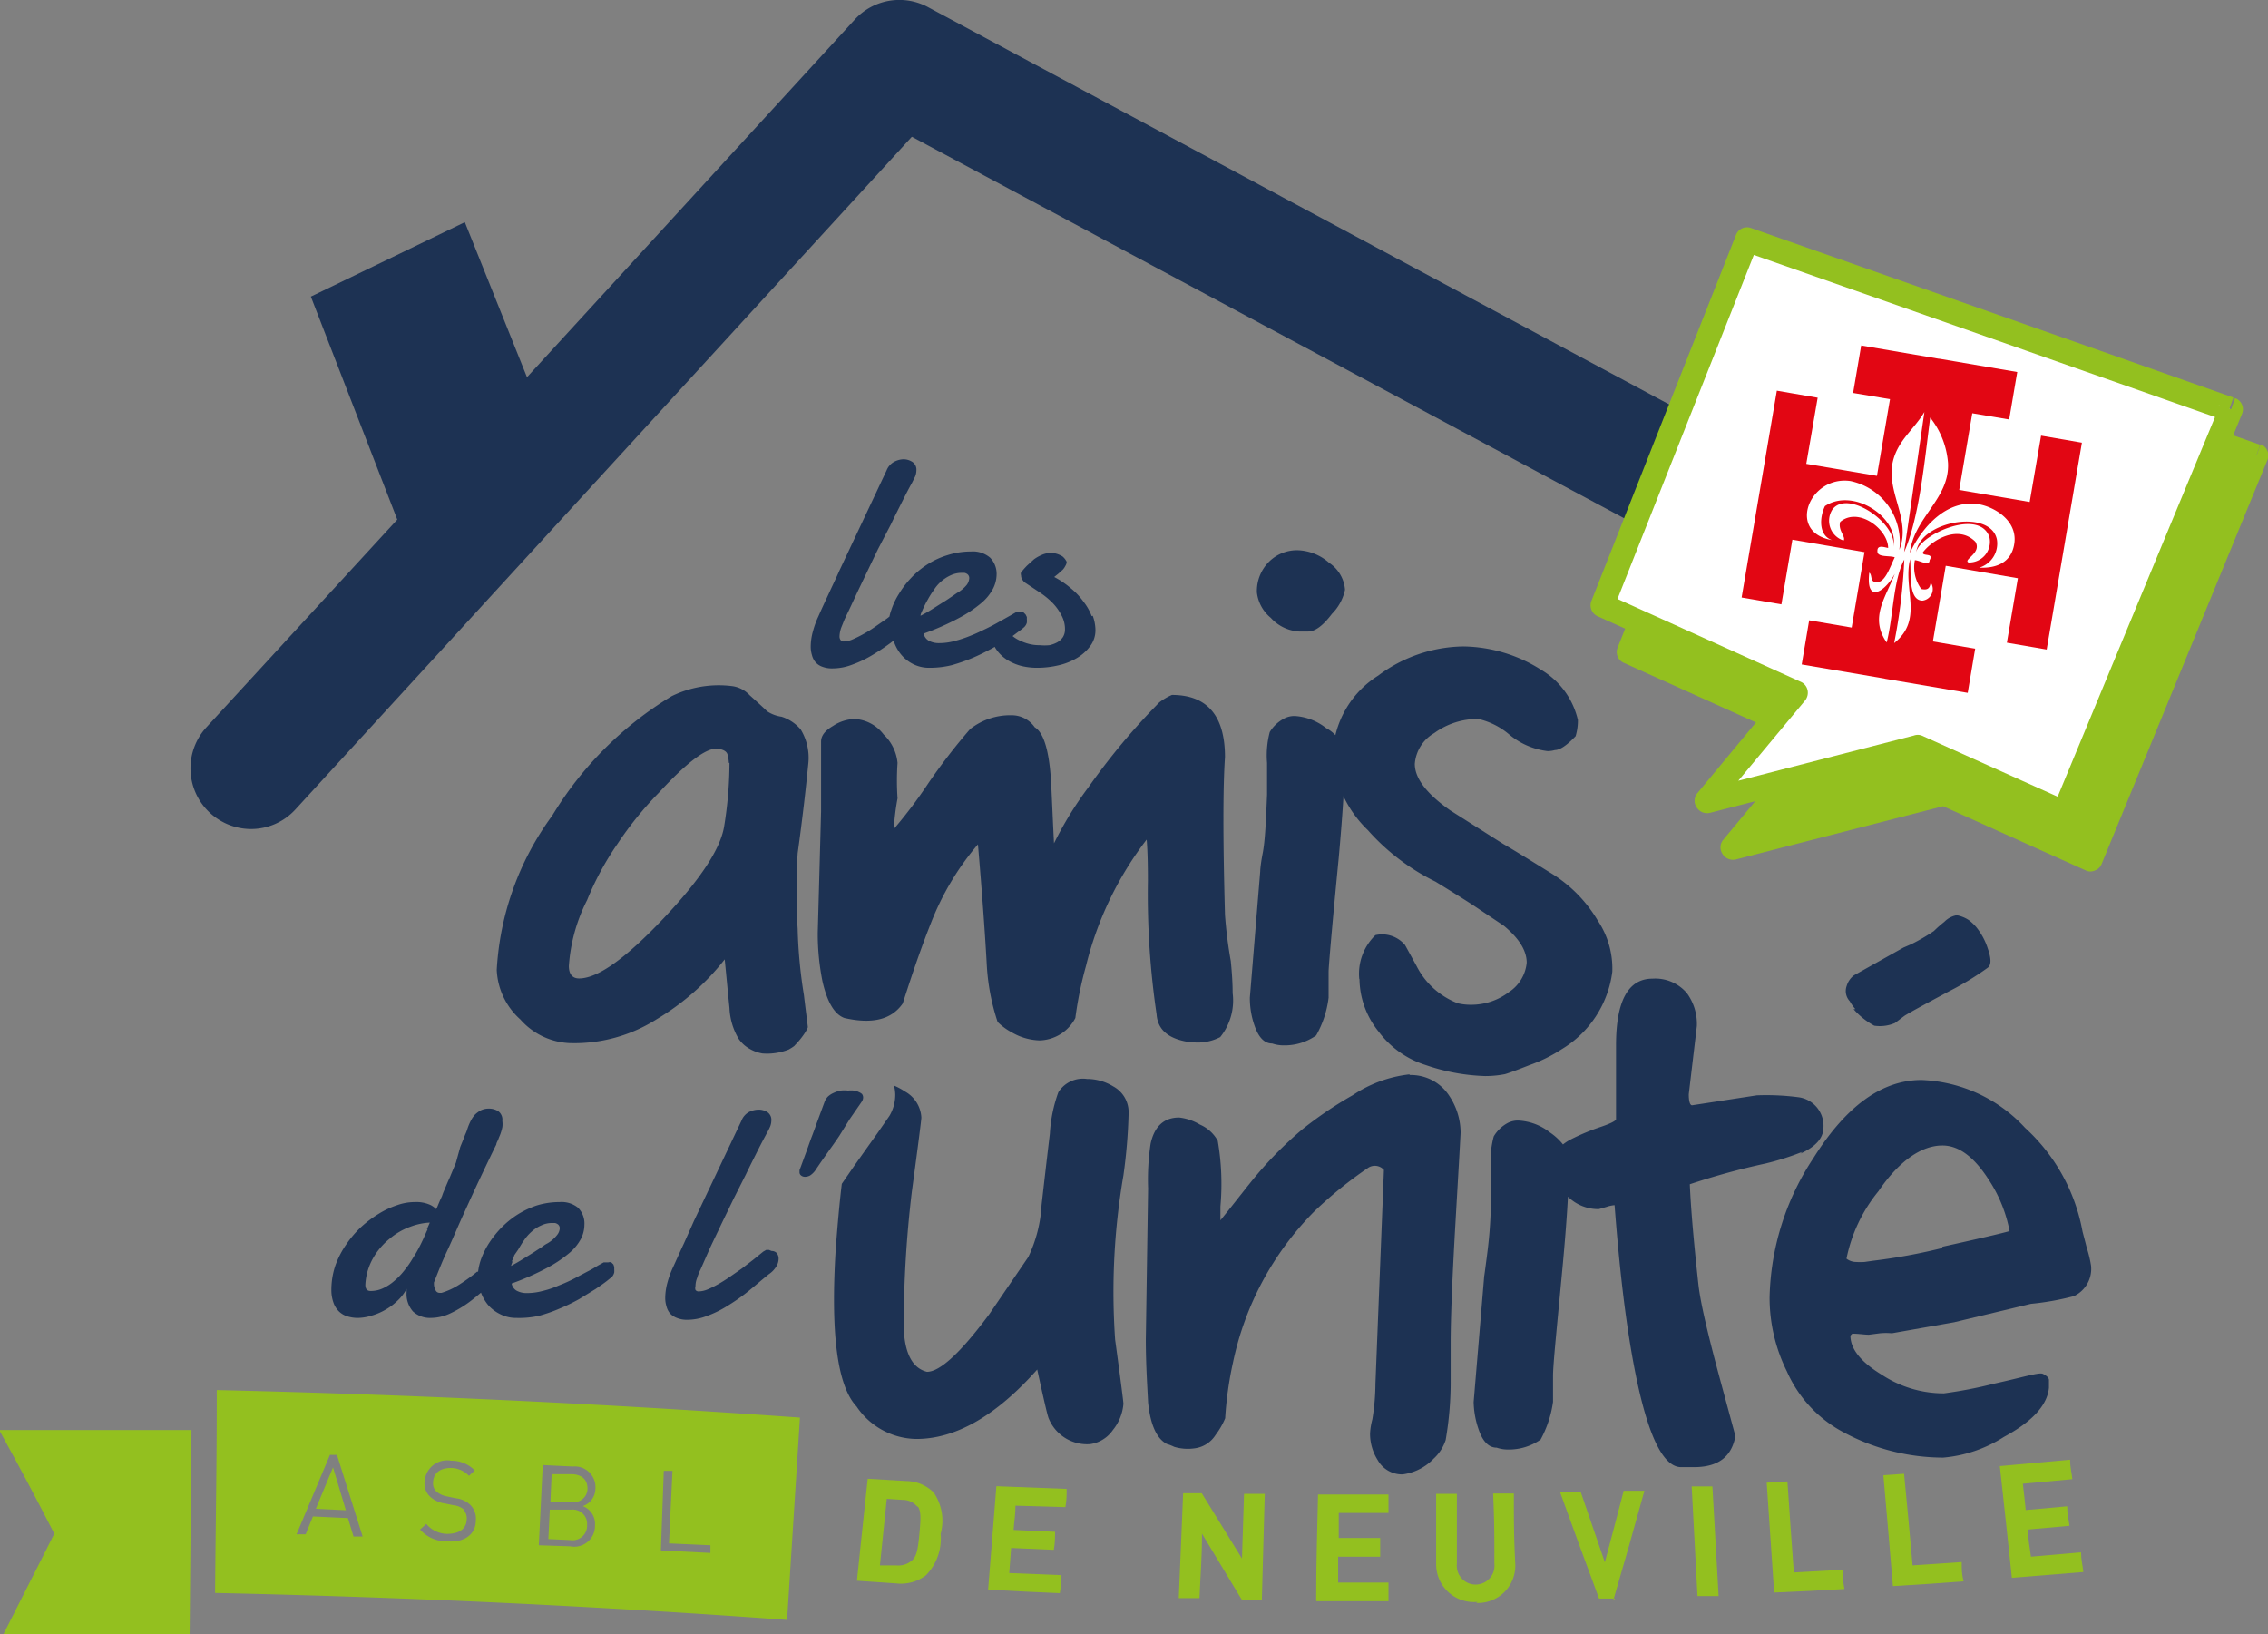
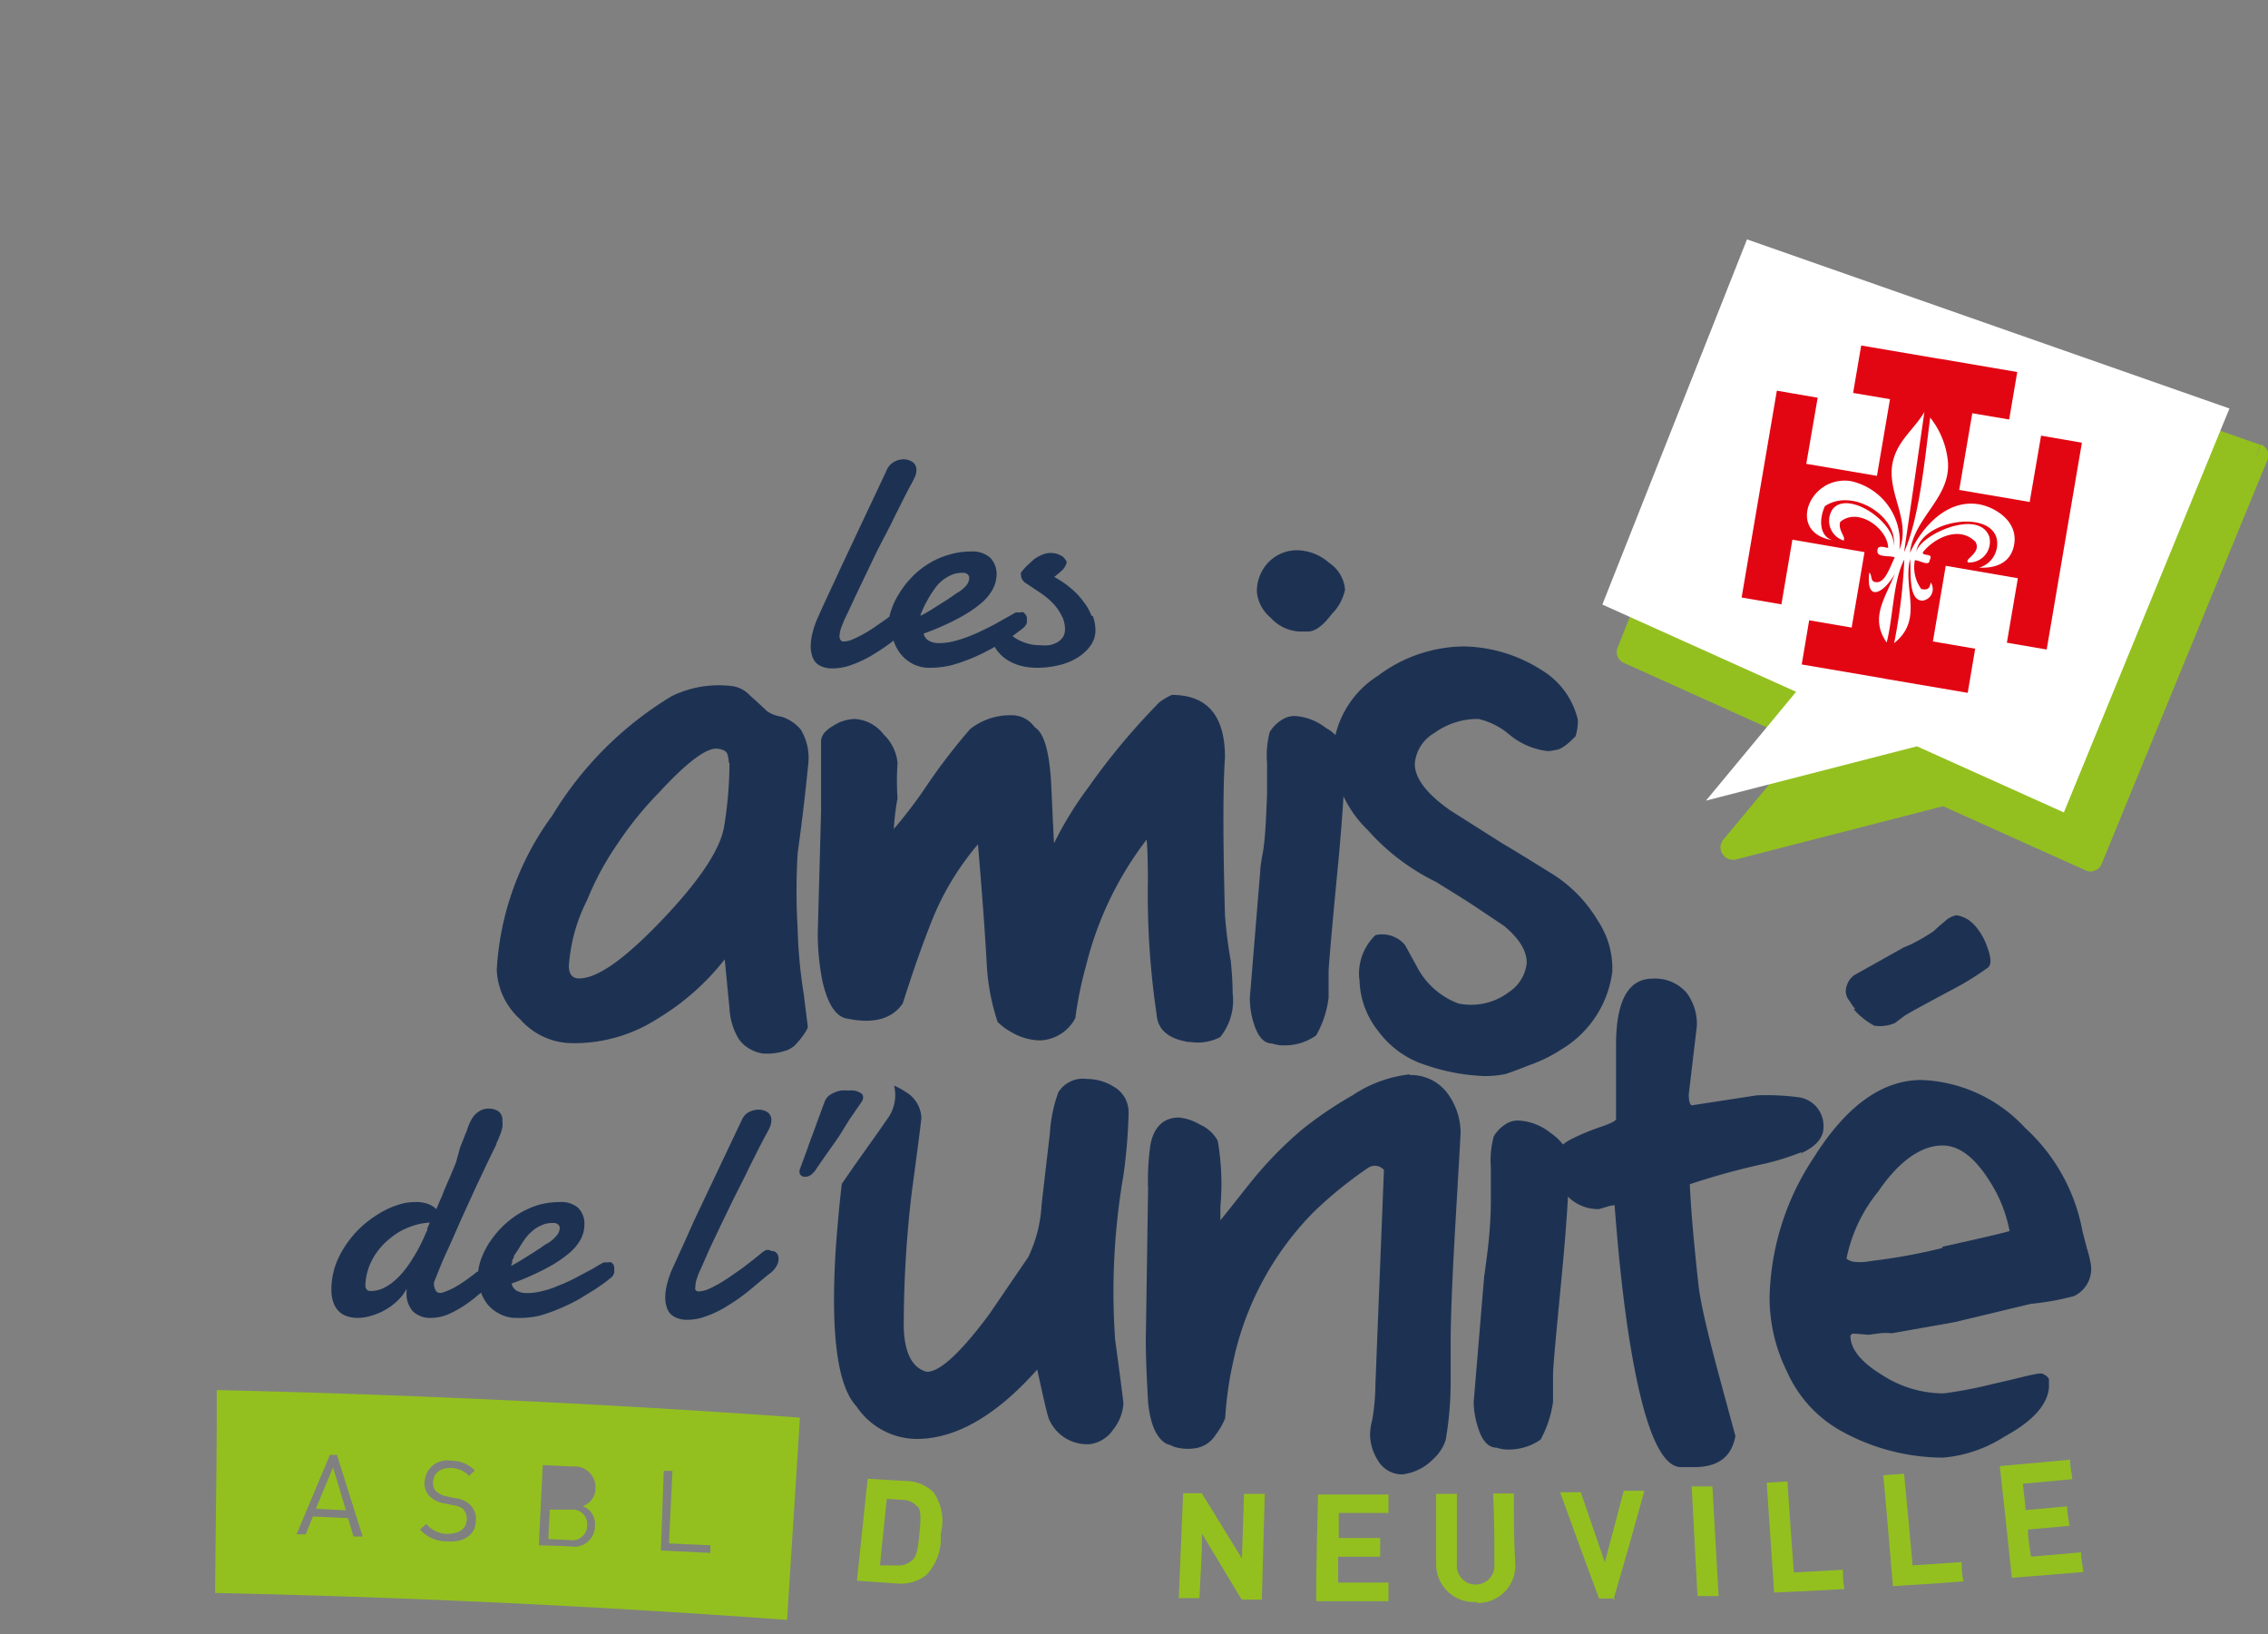
<svg xmlns="http://www.w3.org/2000/svg" viewBox="0 0 109.44 78.85">
  <rect x="0" y="0" width="109.44" height="78.85" fill="#808080" stroke="none" />
  <defs>
    <style>
      .cls-1 {
        fill: none;
      }

      .cls-2 {
        clip-path: url(#clip-path);
      }

      .cls-3 {
        fill: #1d3253;
      }

      .cls-4 {
        fill: #93c01f;
      }

      .cls-5 {
        fill: #fff;
      }

      .cls-6 {
        fill: #e20613;
      }
    </style>
    <clipPath id="clip-path">
      <rect class="cls-1" width="109.44" height="78.85" />
    </clipPath>
  </defs>
  <title>amis-unite</title>
  <g id="Calque_2" data-name="Calque 2">
    <g id="Calque_1-2" data-name="Calque 1">
      <g class="cls-2">
-         <path class="cls-3" d="M85.65,22.25,44.79.35a2.92,2.92,0,0,0-3.55.6L25.43,18.2l-3-7.48L15,14.31l4.17,10.76-9.19,10A2.93,2.93,0,0,0,12.1,40a2.9,2.9,0,0,0,2.16-.95L44,6.6,82.88,27.42a2.93,2.93,0,0,0,2.77-5.17" />
-       </g>
+         </g>
      <polygon class="cls-4" points="108.87 22 85.59 13.84 78.61 31.46 87.96 35.67 83.61 40.91 93.79 38.3 100.88 41.49 108.87 22" />
      <g class="cls-2">
        <path class="cls-4" d="M108.87,22l.19-.54L85.78,13.3a.57.57,0,0,0-.72.33l-7,17.61a.57.57,0,0,0,.29.74L87,35.88l-3.87,4.67a.57.57,0,0,0,0,.67.59.59,0,0,0,.63.25l10-2.57L100.65,42a.52.52,0,0,0,.44,0,.54.54,0,0,0,.32-.31l8-19.49a.54.54,0,0,0,0-.45.53.53,0,0,0-.33-.31l-.19.54-.53-.21-7.76,18.94-6.56-3a.62.62,0,0,0-.38,0l-8.47,2.18L88.4,36a.57.57,0,0,0,.11-.49.55.55,0,0,0-.32-.39l-8.85-4,6.58-16.6,22.76,8,.19-.54-.53-.21Z" />
      </g>
      <polygon class="cls-5" points="107.58 19.71 84.3 11.55 77.32 29.17 86.67 33.38 82.32 38.63 92.5 36.01 99.59 39.2 107.58 19.71" />
      <g class="cls-2">
-         <path class="cls-4" d="M107.58,19.72l.19-.54L84.49,11a.57.57,0,0,0-.72.33L76.79,29a.58.58,0,0,0,.29.73l8.67,3.9-3.87,4.67a.57.57,0,0,0,0,.67.59.59,0,0,0,.63.25l10-2.57,6.92,3.12a.63.63,0,0,0,.45,0,.61.61,0,0,0,.31-.32l8-19.49a.57.57,0,0,0-.34-.75l-.19.54-.53-.22L99.29,38.44l-6.56-2.95a.55.55,0,0,0-.38,0l-8.47,2.18,3.23-3.88a.6.6,0,0,0,.11-.5.57.57,0,0,0-.32-.39l-8.85-4,6.58-16.6,22.76,8,.19-.54-.53-.22Z" />
-       </g>
+         </g>
      <polygon class="cls-6" points="90.96 32.75 94.95 33.43 95.31 31.3 93.27 30.95 93.89 27.3 97.37 27.9 96.84 31.01 98.76 31.34 100.46 21.36 98.49 21.02 97.94 24.22 94.54 23.64 95.17 19.94 96.95 20.24 97.34 17.95 93.59 17.31 93.56 17.31 89.81 16.67 89.42 18.96 91.2 19.26 90.57 22.96 87.16 22.38 87.71 19.19 85.74 18.85 84.04 28.83 85.96 29.16 86.49 26.04 89.97 26.64 89.35 30.28 87.3 29.93 86.94 32.06 90.93 32.74 90.96 32.75" />
      <g class="cls-2">
        <path class="cls-5" d="M91.88,26.64c.74-1.65,1-4.51,1.26-6.49A4,4,0,0,1,94,22.34c.09,1.72-1.66,2.64-1.84,4.34.58-1.24,1.77-2.6,3.32-2.35.78.13,1.95.83,1.7,2-.16.78-.8,1.1-1.68,1.06a1.21,1.21,0,0,0,.86-1.35c-.29-1.52-3.81-.9-3.9.67,0-.82,3-2.24,3.53-.82a1,1,0,0,1-1,1.25c-.29-.13.66-.46.33-1-.83-.84-2.09-.09-2.54.52,0,.2.55,0,.33.37,0,.32-.49,0-.71,0a1.77,1.77,0,0,0,.31,1.39c.27.06.42,0,.45-.32a.56.56,0,0,1-.39.88c-.71,0-.54-1.41-.6-2-.36,1.45.67,2.9-.77,4.05A26.46,26.46,0,0,0,91.89,27c-.54,1-.53,2.75-.85,4-1-1.44.31-2.5.62-4.07,0,1-1.69,2.72-1.46.7.17.12,0,.48.39.46s.61-.73.84-1.2c-.25-.09-.73,0-.83-.22-.06-.39.24-.29.51-.23,0-.9-1.43-2-2.31-1.26-.13.39.29.74.16.9a1,1,0,0,1-.53-1.51c.79-1,3.27.82,2.91,1.91.42-1.42-1.87-3-3.28-2.06-.3.64-.26,1.45.35,1.64-2.21-.36-1.11-3.13.88-2.85a3,3,0,0,1,2.36,3.32c.6-1.49-.68-2.8-.3-4.31.26-1,1-1.49,1.51-2.34" />
        <path class="cls-3" d="M89.44,48.69a3.63,3.63,0,0,0,1,.8,1.83,1.83,0,0,0,1-.13l.45-.34c.21-.14.93-.53,2.16-1.19a13.86,13.86,0,0,0,1.87-1.14c.17-.13.17-.43,0-.92a3.16,3.16,0,0,0-.57-1.05,2.27,2.27,0,0,0-.34-.32,1.58,1.58,0,0,0-.59-.24,1.1,1.1,0,0,0-.6.32,5.37,5.37,0,0,0-.5.44,9.19,9.19,0,0,1-1.1.64l-.37.16-2.39,1.34a1,1,0,0,0-.35.51.72.72,0,0,0,.15.74,2.07,2.07,0,0,0,.27.38" />
        <path class="cls-3" d="M44.55,29.36a4.41,4.41,0,0,1,.22-.43,3.89,3.89,0,0,1,.29-.46,1.89,1.89,0,0,1,.81-.71,1.25,1.25,0,0,1,.54-.12h.13a.35.35,0,0,1,.16.08.24.24,0,0,1,.07.18.61.61,0,0,1-.12.32,1.66,1.66,0,0,1-.47.39l-.26.18c-.12.08-.26.18-.43.28l-.52.33a6.26,6.26,0,0,1-.55.31c0-.1.08-.22.13-.36m8.13.38a2.65,2.65,0,0,0-.39-.69,3.37,3.37,0,0,0-.61-.65,4.27,4.27,0,0,0-.81-.55l.21-.17.2-.18a.8.8,0,0,0,.13-.19.36.36,0,0,0,.06-.2L51.41,27a.75.75,0,0,0-.15-.16,1.33,1.33,0,0,0-.24-.11,1.06,1.06,0,0,0-.31-.05,1.07,1.07,0,0,0-.43.09,1.87,1.87,0,0,0-.39.22l-.34.31a4,4,0,0,0-.28.32.2.2,0,0,0,0,.14.36.36,0,0,0,.07.22c.05.07.09.12.12.13l.69.46a3.87,3.87,0,0,1,.62.5,2.5,2.5,0,0,1,.44.6,1.4,1.4,0,0,1,.18.7.7.7,0,0,1-.1.37.82.82,0,0,1-.27.25,1.42,1.42,0,0,1-.38.14,2.42,2.42,0,0,1-.47,0,1.93,1.93,0,0,1-.47-.05,2.27,2.27,0,0,1-.46-.16,1.6,1.6,0,0,1-.38-.23l.32-.24a2.43,2.43,0,0,0,.25-.2.46.46,0,0,0,.12-.21,1,1,0,0,0,0-.16v-.11l-.06-.12-.1-.1a.24.24,0,0,0-.15,0h-.1l-.13,0-.26.15-.5.28c-.19.11-.41.23-.66.35s-.49.24-.75.34a5.94,5.94,0,0,1-.78.26,2.85,2.85,0,0,1-.74.1,1,1,0,0,1-.51-.12.52.52,0,0,1-.24-.34,12.32,12.32,0,0,0,1.7-.75,6.1,6.1,0,0,0,1.08-.72,2.31,2.31,0,0,0,.57-.7,1.54,1.54,0,0,0,.17-.66,1.12,1.12,0,0,0-.31-.83,1.28,1.28,0,0,0-.93-.3,3.68,3.68,0,0,0-1.11.17,3.87,3.87,0,0,0-1,.46,4.08,4.08,0,0,0-.78.65,4.38,4.38,0,0,0-.58.76,3.45,3.45,0,0,0-.37.78,1.92,1.92,0,0,0-.09.32l-.13.1-.59.41a5.84,5.84,0,0,1-.57.35c-.18.1-.35.18-.51.25a1.08,1.08,0,0,1-.39.09.18.18,0,0,1-.17-.07.3.3,0,0,1-.05-.18,1.4,1.4,0,0,1,.08-.41l.16-.4c.13-.27.28-.58.45-.95s.36-.76.55-1.16l.61-1.27L43,25.28c.19-.4.38-.77.55-1.11s.32-.63.45-.86l.16-.32a.79.79,0,0,0,.06-.29.45.45,0,0,0-.19-.41.8.8,0,0,0-.42-.13,1,1,0,0,0-.46.12.81.81,0,0,0-.37.42l-2.27,4.82c-.14.32-.31.67-.49,1.06s-.36.77-.53,1.16a4.2,4.2,0,0,0-.26.71,2.78,2.78,0,0,0-.11.75,1.4,1.4,0,0,0,.06.41.84.84,0,0,0,.17.34.8.8,0,0,0,.33.22,1.3,1.3,0,0,0,.51.08,2.64,2.64,0,0,0,.93-.18,5.37,5.37,0,0,0,1-.48,10.59,10.59,0,0,0,1-.68v0a2,2,0,0,0,.37.68,1.78,1.78,0,0,0,.59.46,1.71,1.71,0,0,0,.8.17,4.33,4.33,0,0,0,1.06-.13,9.07,9.07,0,0,0,1-.35c.33-.14.64-.3.94-.46l.12-.07a1.37,1.37,0,0,0,.13.2,1.89,1.89,0,0,0,.52.46,2.48,2.48,0,0,0,.67.27,3.22,3.22,0,0,0,.76.08,4.44,4.44,0,0,0,1-.12,3,3,0,0,0,.9-.36,2.18,2.18,0,0,0,.63-.57,1.27,1.27,0,0,0,.25-.77,2.1,2.1,0,0,0-.13-.69" />
        <path class="cls-3" d="M35.17,36.81a1.85,1.85,0,0,0-.06-.39q-.06-.26-.54-.3c-.55,0-1.47.71-2.77,2.12a16.93,16.93,0,0,0-2,2.47,14.09,14.09,0,0,0-1.47,2.72,8.25,8.25,0,0,0-.88,3.18c0,.4.18.6.49.6.92,0,2.28-1,4.08-2.9s2.74-3.36,2.92-4.42a19.3,19.3,0,0,0,.26-3.08m3.16,13.63s-.07.07-.3.2a2.85,2.85,0,0,1-1.27.19,1.86,1.86,0,0,1-.86-.39,1.62,1.62,0,0,1-.29-.32,3.16,3.16,0,0,1-.44-1.48c-.08-.78-.15-1.56-.23-2.35a11.91,11.91,0,0,1-3.27,2.88,7.41,7.41,0,0,1-4.22,1.16,3.36,3.36,0,0,1-2.37-1.14,3.4,3.4,0,0,1-1.14-2.39,13.86,13.86,0,0,1,2.68-7.45,17,17,0,0,1,5.76-5.76,5.16,5.16,0,0,1,2.88-.49,1.4,1.4,0,0,1,.88.44c.29.26.58.52.85.78a1.67,1.67,0,0,0,.69.26,2,2,0,0,1,.93.62A2.64,2.64,0,0,1,39,36.88c-.11,1.13-.27,2.56-.51,4.29a30.76,30.76,0,0,0,0,3.65A23.5,23.5,0,0,0,38.79,48c.12,1,.19,1.5.19,1.56s-.22.47-.65.9" />
        <path class="cls-3" d="M57.38,50.28c-1-.15-1.52-.6-1.57-1.34a39.61,39.61,0,0,1-.42-6.43q0-1.36-.06-2a16.45,16.45,0,0,0-2.93,6.11,17.89,17.89,0,0,0-.51,2.5,2,2,0,0,1-1.73,1.08,2.82,2.82,0,0,1-1.34-.39,2.9,2.9,0,0,1-.68-.5,10.55,10.55,0,0,1-.52-2.69q-.13-2.37-.43-5.88a13.22,13.22,0,0,0-2.27,3.8c-.58,1.47-1,2.76-1.36,3.88-.55.79-1.49,1-2.81.7-.48-.17-.83-.76-1.06-1.76A11.62,11.62,0,0,1,39.46,45q.16-5.82.16-5.86V35.78q0-.42.57-.75a2,2,0,0,1,1.05-.34,1.88,1.88,0,0,1,1.4.75,2.16,2.16,0,0,1,.67,1.37,12.62,12.62,0,0,0,0,1.71A11.85,11.85,0,0,0,43.13,40a22.78,22.78,0,0,0,1.68-2.23,29.17,29.17,0,0,1,2-2.59,3.12,3.12,0,0,1,2-.67,1.35,1.35,0,0,1,1.12.58c.44.26.7,1.15.79,2.65.05,1,.09,2,.14,2.95A17.11,17.11,0,0,1,52.51,38a32.62,32.62,0,0,1,3.43-4.11,2.84,2.84,0,0,1,.61-.36c1.7,0,2.56,1,2.56,3-.1,1.46-.1,4,0,7.61a21.41,21.41,0,0,0,.28,2.23c.06.6.09,1.12.09,1.55a2.81,2.81,0,0,1-.6,2.12,2.34,2.34,0,0,1-1.47.23" />
        <path class="cls-3" d="M64.9,28.47a2.34,2.34,0,0,1-.63,1.15c-.43.57-.81.85-1.15.85l-.24,0-.2,0a2,2,0,0,1-1.36-.66,1.86,1.86,0,0,1-.67-1.23,2,2,0,0,1,.63-1.52,1.91,1.91,0,0,1,1.36-.51,2.4,2.4,0,0,1,1.5.61,1.71,1.71,0,0,1,.76,1.26M60.31,48.14l.5-6.09s0-.26.12-.88.16-1.63.21-2.83V36.81a4.44,4.44,0,0,1,.13-1.49,1.79,1.79,0,0,1,.69-.65,1.05,1.05,0,0,1,.57-.12,2.71,2.71,0,0,1,1.46.58,1.72,1.72,0,0,1,.91,1.34c0,1.06-.1,2.7-.3,4.91-.3,3.09-.46,4.91-.49,5.47v1.29a4.88,4.88,0,0,1-.6,1.82,2.63,2.63,0,0,1-1.54.48,1.72,1.72,0,0,1-.58-.09c-.37,0-.65-.28-.85-.85a4,4,0,0,1-.23-1.36" />
        <path class="cls-3" d="M65.59,47.24a2.59,2.59,0,0,1,.78-2.12,1.44,1.44,0,0,1,1.43.48l.55,1a3.73,3.73,0,0,0,2,1.81,2.7,2.7,0,0,0,.65.07,3,3,0,0,0,1.81-.61,1.91,1.91,0,0,0,.86-1.42c0-.56-.34-1.15-1.1-1.78l-1.42-.95c-.47-.31-1.1-.7-1.88-1.18A10.6,10.6,0,0,1,66,40.05a5.57,5.57,0,0,1-1.69-3.57,4.68,4.68,0,0,1,2.19-3.88,7,7,0,0,1,4.11-1.41,7.16,7.16,0,0,1,3.76,1.13,3.81,3.81,0,0,1,1.77,2.42,2.6,2.6,0,0,1-.11.78c-.43.45-.76.67-1,.67a1.29,1.29,0,0,1-.35.05,3.52,3.52,0,0,1-1.84-.79,3.52,3.52,0,0,0-1.5-.76,3.54,3.54,0,0,0-2.13.68,1.88,1.88,0,0,0-.94,1.49c0,.69.57,1.44,1.71,2.24l2.54,1.61c.55.32,1.31.79,2.29,1.4a6.66,6.66,0,0,1,2.29,2.31,4.16,4.16,0,0,1,.7,2.47,5.12,5.12,0,0,1-2.45,3.74,7.2,7.2,0,0,1-1.54.76c-.71.28-1.11.42-1.2.44a4.94,4.94,0,0,1-.95.09,9.66,9.66,0,0,1-2.86-.53,4.52,4.52,0,0,1-2.28-1.62,4.11,4.11,0,0,1-.92-2.53" />
        <path class="cls-3" d="M68,51.84a6.14,6.14,0,0,0-2.72,1,18.7,18.7,0,0,0-2.45,1.66,18.39,18.39,0,0,0-2.17,2.17c-.44.52-1,1.26-1.77,2.21l0-.67a12.19,12.19,0,0,0-.13-3.17,1.8,1.8,0,0,0-.86-.78,2.49,2.49,0,0,0-1-.34c-.74,0-1.2.43-1.38,1.27a11.65,11.65,0,0,0-.12,2.15l-.11,7.28c0,1.22.07,2.23.11,3.05.11,1.07.41,1.74.9,2a2.27,2.27,0,0,1,.36.14,2.28,2.28,0,0,0,1,.07,1.4,1.4,0,0,0,1-.65,3.58,3.58,0,0,0,.46-.8,17.22,17.22,0,0,1,.37-2.66,14.59,14.59,0,0,1,3.92-7.31A19.81,19.81,0,0,1,66,56.36a.58.58,0,0,1,.78.09l-.41,10.33a10.69,10.69,0,0,1-.15,1.71,3.19,3.19,0,0,0-.11.69,2.38,2.38,0,0,0,.37,1.27,1.35,1.35,0,0,0,1.2.69,2.52,2.52,0,0,0,1.5-.76,2.1,2.1,0,0,0,.58-.9A16.42,16.42,0,0,0,70,66.55V64.8q0-1.83.24-5.94c.16-2.75.24-4.15.24-4.21a3.21,3.21,0,0,0-.55-1.78,2.2,2.2,0,0,0-1.89-1" />
        <path class="cls-3" d="M86.88,55.66c.74-.33,1.11-.76,1.11-1.26a1.39,1.39,0,0,0-1.22-1.46,11.86,11.86,0,0,0-2-.09l-3.12.48c-.11,0-.16-.22-.16-.53l.39-3.29a2.51,2.51,0,0,0-.48-1.59,2,2,0,0,0-1.66-.7c-1.17,0-1.76,1.07-1.76,3.21V54c0,.07-.23.2-.73.37a10.64,10.64,0,0,0-1.48.62,2.36,2.36,0,0,0-.35.23,2.76,2.76,0,0,0-.63-.58,2.66,2.66,0,0,0-1.46-.57,1.06,1.06,0,0,0-.57.11,1.74,1.74,0,0,0-.68.65,4.4,4.4,0,0,0-.14,1.5v1.52c0,1.2-.11,2.14-.2,2.83s-.12.91-.12.88l-.51,6.09A4.27,4.27,0,0,0,71.36,69c.2.57.49.85.86.85a1.7,1.7,0,0,0,.57.09,2.66,2.66,0,0,0,1.55-.48,5.28,5.28,0,0,0,.6-1.82V66.39c0-.56.19-2.38.48-5.47q.17-1.86.24-3.18a2.08,2.08,0,0,0,1.49.6l.38-.11a1.55,1.55,0,0,1,.38-.08q.28,3.69.69,6.32c.66,4.22,1.5,6.32,2.52,6.32l.19,0,.43,0c1.17,0,1.82-.5,2-1.5t-.78-2.88c-.56-2.08-.9-3.54-1-4.39-.23-2.09-.37-3.72-.42-4.88a34.78,34.78,0,0,1,3.65-1,12.65,12.65,0,0,0,1.77-.56" />
        <path class="cls-3" d="M93.75,60.21a27.65,27.65,0,0,1-3.36.62l-.42.06a3.39,3.39,0,0,1-.41,0,.76.76,0,0,1-.46-.16,7.46,7.46,0,0,1,1.54-3.25c1-1.47,2.08-2.21,3.09-2.21.79,0,1.53.55,2.24,1.66a6.77,6.77,0,0,1,1,2.47c-.42.12-1.5.37-3.26.76m7,.11c-.11-.44-.19-.73-.22-.85a8.93,8.93,0,0,0-2.77-5,7.16,7.16,0,0,0-5-2.31c-1.91,0-3.64,1.26-5.21,3.76a12.65,12.65,0,0,0-2.12,6.71,8,8,0,0,0,.83,3.58A6.11,6.11,0,0,0,89,69.13a10.16,10.16,0,0,0,4.77,1.2,6.46,6.46,0,0,0,2.93-1c1.37-.74,2.09-1.53,2.17-2.37,0-.14,0-.26,0-.37s-.11-.21-.29-.3-.94.16-2.35.47a21.17,21.17,0,0,1-2.43.47,5.44,5.44,0,0,1-3-.9c-1-.61-1.51-1.24-1.51-1.89l.09-.09c.32,0,.59.05.8.05l.54-.07a3.08,3.08,0,0,1,.57,0l3-.53L98,62.91a13,13,0,0,0,2.07-.37,1.45,1.45,0,0,0,.83-1.48,5.83,5.83,0,0,0-.17-.74" />
        <path class="cls-3" d="M24.69,60.87l.08-.16.05-.15L25,60.3c.09-.15.18-.31.29-.46a2.14,2.14,0,0,1,.37-.42,1.65,1.65,0,0,1,.45-.29,1.18,1.18,0,0,1,.53-.12h.14a.35.35,0,0,1,.16.08.24.24,0,0,1,.07.18.56.56,0,0,1-.13.32,1.59,1.59,0,0,1-.46.4,1.5,1.5,0,0,0-.26.17l-.43.28-.53.33c-.19.12-.37.22-.54.31a1.52,1.52,0,0,1,.08-.22m-4.1-1.56-.11.24c-.07.17-.16.36-.26.56a6.34,6.34,0,0,1-.35.61,4.78,4.78,0,0,1-.41.59,3.39,3.39,0,0,1-.49.51,2.27,2.27,0,0,1-.54.35,1.38,1.38,0,0,1-.6.13c-.17,0-.25-.1-.25-.3A2.89,2.89,0,0,1,18,60.71a3.33,3.33,0,0,1,.8-.94,3.23,3.23,0,0,1,1-.58,3.05,3.05,0,0,1,.94-.2l-.14.32m9,1.7-.1-.1a.24.24,0,0,0-.15,0h-.1l-.12,0-.27.15c-.13.08-.29.18-.49.28l-.66.35a7.35,7.35,0,0,1-.76.34,4.36,4.36,0,0,1-.77.26,2.91,2.91,0,0,1-.74.1,1,1,0,0,1-.52-.12.5.5,0,0,1-.23-.34,12.89,12.89,0,0,0,1.7-.75,6.1,6.1,0,0,0,1.08-.72,2.31,2.31,0,0,0,.57-.7,1.52,1.52,0,0,0,.16-.66,1.08,1.08,0,0,0-.31-.83A1.26,1.26,0,0,0,27,58a3.7,3.7,0,0,0-1.12.17,4.4,4.4,0,0,0-.95.46,4.49,4.49,0,0,0-.78.65,5,5,0,0,0-.59.76,3.94,3.94,0,0,0-.37.78,2.94,2.94,0,0,0-.12.54l-.05,0a8.15,8.15,0,0,1-.84.61,3.42,3.42,0,0,1-.87.41h-.09a.21.21,0,0,1-.21-.15.58.58,0,0,1-.07-.28v-.07c.18-.45.39-1,.64-1.53s.5-1.14.77-1.73.54-1.19.82-1.78.53-1.12.78-1.62c0-.08.07-.17.1-.26s.08-.19.11-.28.06-.19.08-.29a1,1,0,0,0,0-.3.51.51,0,0,0-.19-.47.84.84,0,0,0-.47-.13.87.87,0,0,0-.37.08,1.27,1.27,0,0,0-.29.21,1.41,1.41,0,0,0-.21.31,2.75,2.75,0,0,0-.15.36,2.09,2.09,0,0,1-.12.31c-.06.17-.14.36-.23.58L22,56.1l-.3.72c-.1.22-.18.41-.25.58a2.65,2.65,0,0,0-.12.31l-.09.19-.13.31-.06.13a1.1,1.1,0,0,0-.28-.2A1.64,1.64,0,0,0,20,58a2.51,2.51,0,0,0-.81.14,4.14,4.14,0,0,0-.89.41,5.47,5.47,0,0,0-.86.64,5,5,0,0,0-.73.85,4.4,4.4,0,0,0-.52,1,3.68,3.68,0,0,0-.2,1.2,1.81,1.81,0,0,0,.1.61,1.11,1.11,0,0,0,.26.42,1,1,0,0,0,.4.24,1.65,1.65,0,0,0,.51.08,2.34,2.34,0,0,0,.67-.11,2.91,2.91,0,0,0,.66-.28,2.83,2.83,0,0,0,.59-.44,2.18,2.18,0,0,0,.44-.57v.15a1.27,1.27,0,0,0,.31.94,1.21,1.21,0,0,0,.86.31,2.23,2.23,0,0,0,.92-.21,5.53,5.53,0,0,0,.94-.56c.19-.14.37-.29.56-.45a2.08,2.08,0,0,0,.33.58,1.82,1.82,0,0,0,.6.46,1.67,1.67,0,0,0,.79.18A4.43,4.43,0,0,0,26,63.49a7.35,7.35,0,0,0,1-.35,9.27,9.27,0,0,0,.95-.46l.78-.48c.22-.15.41-.28.55-.39l.25-.2a.53.53,0,0,0,.11-.21,1.15,1.15,0,0,0,0-.16l0-.11Z" />
        <path class="cls-3" d="M37.11,60.31l-.14,0-.14.08-.48.39-.56.43-.59.41c-.19.13-.38.25-.56.35s-.36.19-.51.25a1.17,1.17,0,0,1-.4.09.18.18,0,0,1-.17-.07.3.3,0,0,1,0-.18,1.05,1.05,0,0,1,.08-.4,2.21,2.21,0,0,1,.16-.4l.44-1c.17-.37.36-.75.55-1.16l.61-1.26L36,56.65c.19-.4.38-.77.55-1.11s.32-.62.45-.86a3.18,3.18,0,0,0,.16-.32.79.79,0,0,0,.06-.29.45.45,0,0,0-.19-.41.79.79,0,0,0-.42-.12,1.07,1.07,0,0,0-.46.11.81.81,0,0,0-.37.42L33.49,58.9,33,60c-.18.38-.35.77-.53,1.16a4.55,4.55,0,0,0-.26.71,2.9,2.9,0,0,0-.11.75,1.35,1.35,0,0,0,.06.41.84.84,0,0,0,.17.34.87.87,0,0,0,.33.22,1.29,1.29,0,0,0,.51.09,2.64,2.64,0,0,0,.93-.18,5.13,5.13,0,0,0,1-.49,9.37,9.37,0,0,0,1-.7c.32-.26.64-.54,1-.83a1.21,1.21,0,0,0,.37-.39.72.72,0,0,0,.1-.35.43.43,0,0,0-.09-.28.33.33,0,0,0-.25-.1" />
        <path class="cls-3" d="M41.63,52.82a.52.52,0,0,0-.17-.12.82.82,0,0,0-.25-.08,1.29,1.29,0,0,0-.29,0,1.39,1.39,0,0,0-.35,0,1.35,1.35,0,0,0-.34.11,1,1,0,0,0-.28.18.73.73,0,0,0-.17.28l-.31.84c-.1.27-.19.53-.29.79s-.19.53-.29.8-.2.55-.31.84l0,.1a.19.19,0,0,0,.08.16.29.29,0,0,0,.19.06.5.5,0,0,0,.25-.07,1,1,0,0,0,.25-.25c.19-.29.39-.57.58-.84s.38-.53.56-.8L41,54l.58-.84a.37.37,0,0,0,.07-.2.28.28,0,0,0-.06-.18" />
        <path class="cls-3" d="M54.46,53.65a1.41,1.41,0,0,0-.74-1.23,2.42,2.42,0,0,0-1.27-.36,1.4,1.4,0,0,0-1.38.64,7,7,0,0,0-.41,2c-.16,1.34-.29,2.48-.4,3.44a6.64,6.64,0,0,1-.64,2.51l-1.89,2.77c-1.37,1.84-2.37,2.77-3,2.77-.69-.17-1.07-.87-1.12-2.09A54.39,54.39,0,0,1,44,57.5c.31-2.29.46-3.48.46-3.58a1.53,1.53,0,0,0-.8-1.26,3,3,0,0,0-.52-.28,1.82,1.82,0,0,1,.06.46,2,2,0,0,1-.28,1l0,0,0,0-.59.85-.57.8-.56.79-.58.84,0,0c-.12,1-.21,2.05-.29,3.1-.26,4.11.07,6.65,1,7.64a3.53,3.53,0,0,0,2.89,1.57c1.9,0,3.85-1.12,5.83-3.35.31,1.42.49,2.2.55,2.35a2,2,0,0,0,2,1.25A1.6,1.6,0,0,0,53.7,69a2.29,2.29,0,0,0,.51-1.27c0-.08-.13-1.11-.4-3.09a33.16,33.16,0,0,1,.4-7.93,26.08,26.08,0,0,0,.25-3" />
-         <path class="cls-4" d="M0,69.07C1.06,71,1.59,72,2.62,74c-1,2-1.49,2.93-2.47,4.88,3.61,0,5.42-.06,9,0L9.24,69c-3.7,0-5.55,0-9.24,0" />
        <path class="cls-4" d="M28.33,73.58a.69.69,0,0,0-.74-.74l-1.06,0-.07,1.42,1.06.05a.7.7,0,0,0,.81-.68" />
-         <path class="cls-4" d="M28.35,71.83c0-.46-.3-.68-.73-.7l-1,0-.06,1.34,1,0a.66.66,0,0,0,.79-.64" />
      </g>
      <polygon class="cls-4" points="16.07 70.8 15.24 72.8 16.69 72.87 16.07 70.8" />
      <g class="cls-2">
        <path class="cls-4" d="M15.92,70.2h.34l1.24,3.94-.44,0-.27-.89-1.69-.08-.35.86-.44,0Zm6.47,2.64a.9.9,0,0,0-.5-.21l-.44-.09a1.31,1.31,0,0,1-.7-.33.87.87,0,0,1-.26-.73,1.09,1.09,0,0,1,1.29-1,1.56,1.56,0,0,1,1.13.47l-.28.26a1.22,1.22,0,0,0-.88-.38c-.52,0-.83.25-.85.68a.55.55,0,0,0,.15.45,1.06,1.06,0,0,0,.51.24l.42.09a1.2,1.2,0,0,1,.69.3.93.93,0,0,1,.29.78c0,.68-.58,1.07-1.38,1a1.69,1.69,0,0,1-1.31-.57l.3-.27a1.33,1.33,0,0,0,1,.48c.57,0,.93-.23.95-.68a.62.62,0,0,0-.16-.49m3.83-2.15,1.45.07a1,1,0,0,1,1.09,1.09.89.89,0,0,1-.61.82.92.92,0,0,1,.59.94,1,1,0,0,1-1.2,1L26,74.56Zm5.84.28.42,0-.17,3.5,2,.09,0,.37-2.39-.12ZM10.38,76.86q13.89.3,27.6,1.3l.62-9.76q-14-1-28.14-1.33c0,3.92-.05,5.87-.08,9.79" />
        <path class="cls-4" d="M44.28,72.72a.9.9,0,0,0-.73-.35l-.76-.05c-.13,1.29-.2,1.93-.33,3.21l.78,0a1,1,0,0,0,.79-.26c.21-.2.27-.56.34-1.31s.07-1.06-.09-1.29m.4,3.34a2,2,0,0,1-1.43.39l-1.9-.13c.21-2,.31-2.95.52-4.92l1.86.11a1.9,1.9,0,0,1,1.32.55,2.4,2.4,0,0,1,.34,2,2.54,2.54,0,0,1-.71,2" />
-         <path class="cls-4" d="M47.68,76.71l.4-5,3.39.13c0,.35,0,.53-.06.88L49,72.65c0,.47-.06.7-.09,1.17l2,.09c0,.34,0,.52-.06.87l-2.06-.09-.09,1.21L51.2,76c0,.35,0,.52-.06.87-1.38-.06-2.07-.09-3.46-.17" />
        <path class="cls-4" d="M59.91,77.17,58,74c0,1.24-.07,1.87-.12,3.11l-1,0c.08-2,.13-3,.21-5.06l.9,0,1.94,3.15.1-3.12h1c-.06,2-.08,3.06-.14,5.1l-.92,0" />
        <path class="cls-4" d="M63.51,77.23c0-2,.05-3.07.09-5.12H67V73h-2.4c0,.48,0,.72,0,1.21h2v.9H64.57c0,.5,0,.75,0,1.25H67v.9l-3.47,0" />
        <path class="cls-4" d="M71.3,77.29a1.82,1.82,0,0,1-2-1.81c0-1.36,0-2,0-3.4h1c0,1.34,0,2,0,3.37a.91.91,0,1,0,1.81,0c0-1.36,0-2-.06-3.39l1,0c0,1.37,0,2.06.07,3.43a1.8,1.8,0,0,1-1.89,1.85" />
        <path class="cls-4" d="M77.93,77.13l-.77,0C76.4,75.07,76,74,75.28,72l1,0,1.16,3.38c.37-1.38.55-2.07.91-3.45l1,0c-.59,2.13-.89,3.19-1.51,5.31" />
        <path class="cls-4" d="M81.91,77c-.11-2.11-.17-3.17-.28-5.28l1,0,.3,5.29-1,0" />
        <path class="cls-4" d="M85.61,76.84c-.15-2.12-.21-3.18-.36-5.3l1-.06c.12,1.76.18,2.63.31,4.39l2.37-.13c0,.37,0,.56.07.93-1.36.08-2,.11-3.4.17" />
        <path class="cls-4" d="M91.34,76.53c-.18-2.14-.27-3.21-.46-5.35l1-.07c.17,1.77.25,2.65.41,4.42l2.37-.16c0,.37,0,.56.09.93-1.36.1-2,.15-3.41.23" />
        <path class="cls-4" d="M97.08,76.13c-.23-2.16-.34-3.23-.58-5.39l3.39-.31c0,.38.07.57.11.94l-2.39.22c.06.51.09.76.14,1.27l2-.18c0,.37.06.56.11.94l-2,.18c0,.52.08.79.14,1.31l2.42-.21c0,.38.07.57.11.95l-3.45.28" />
      </g>
    </g>
  </g>
</svg>